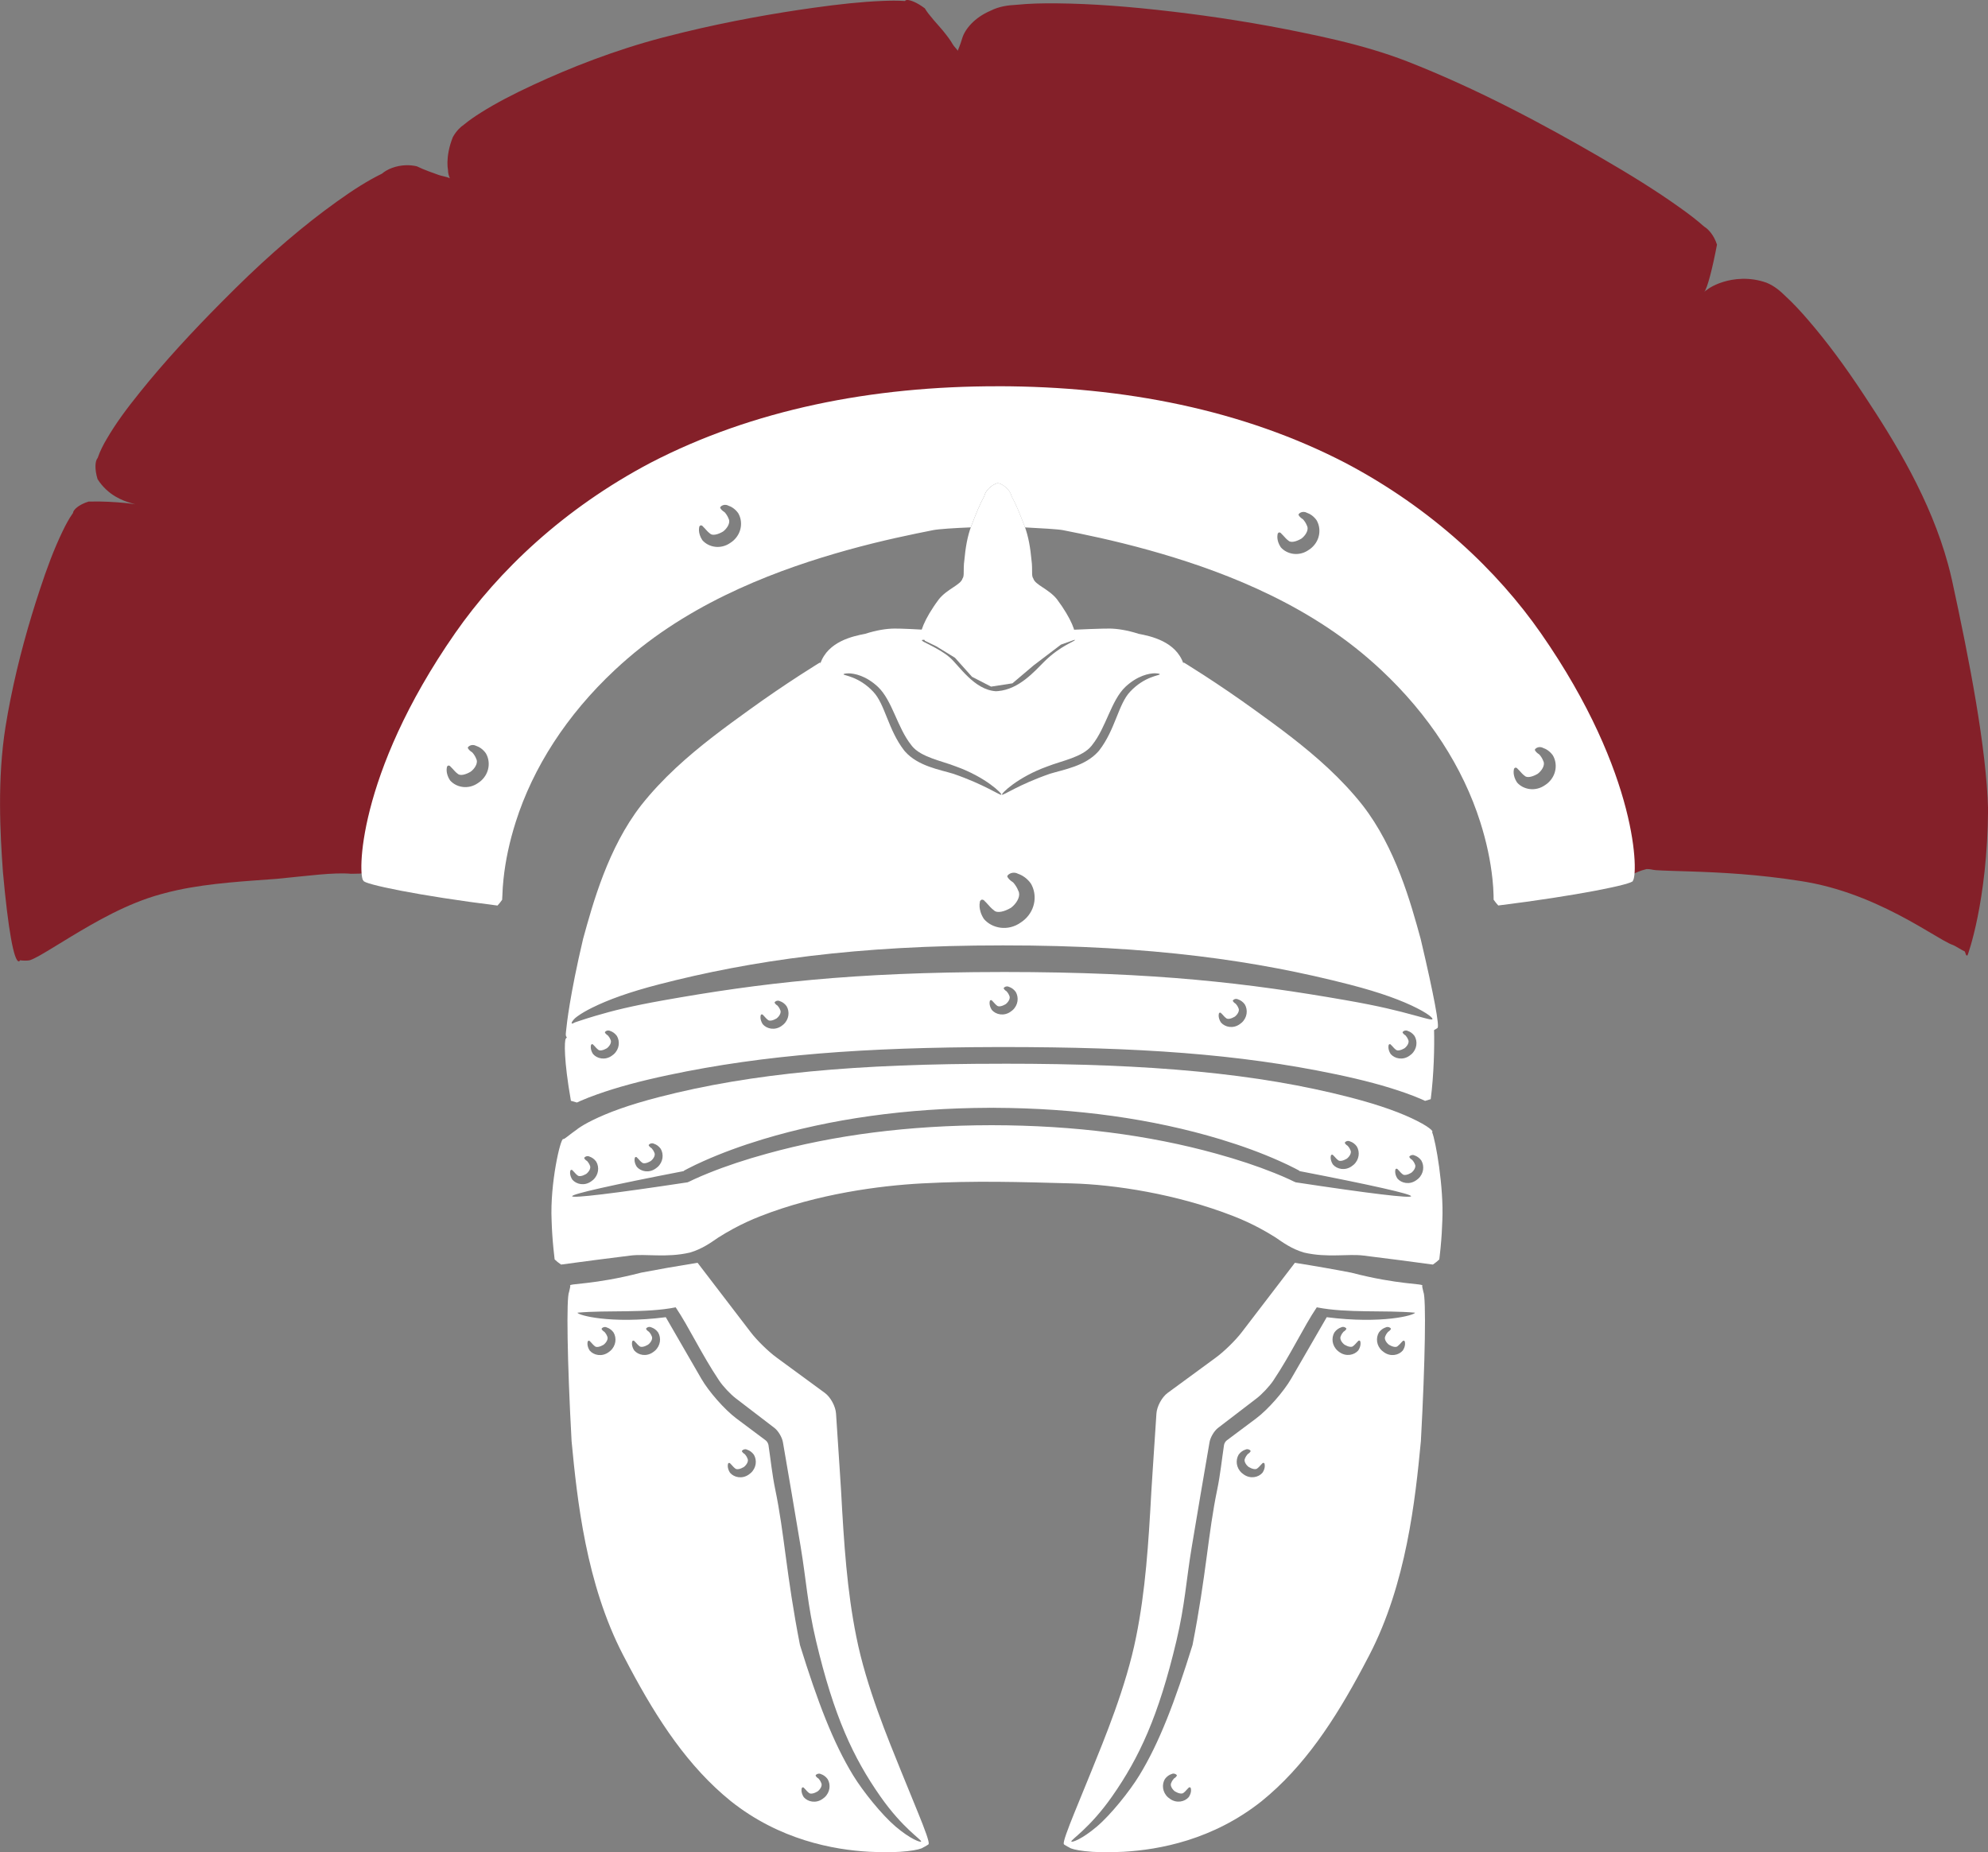
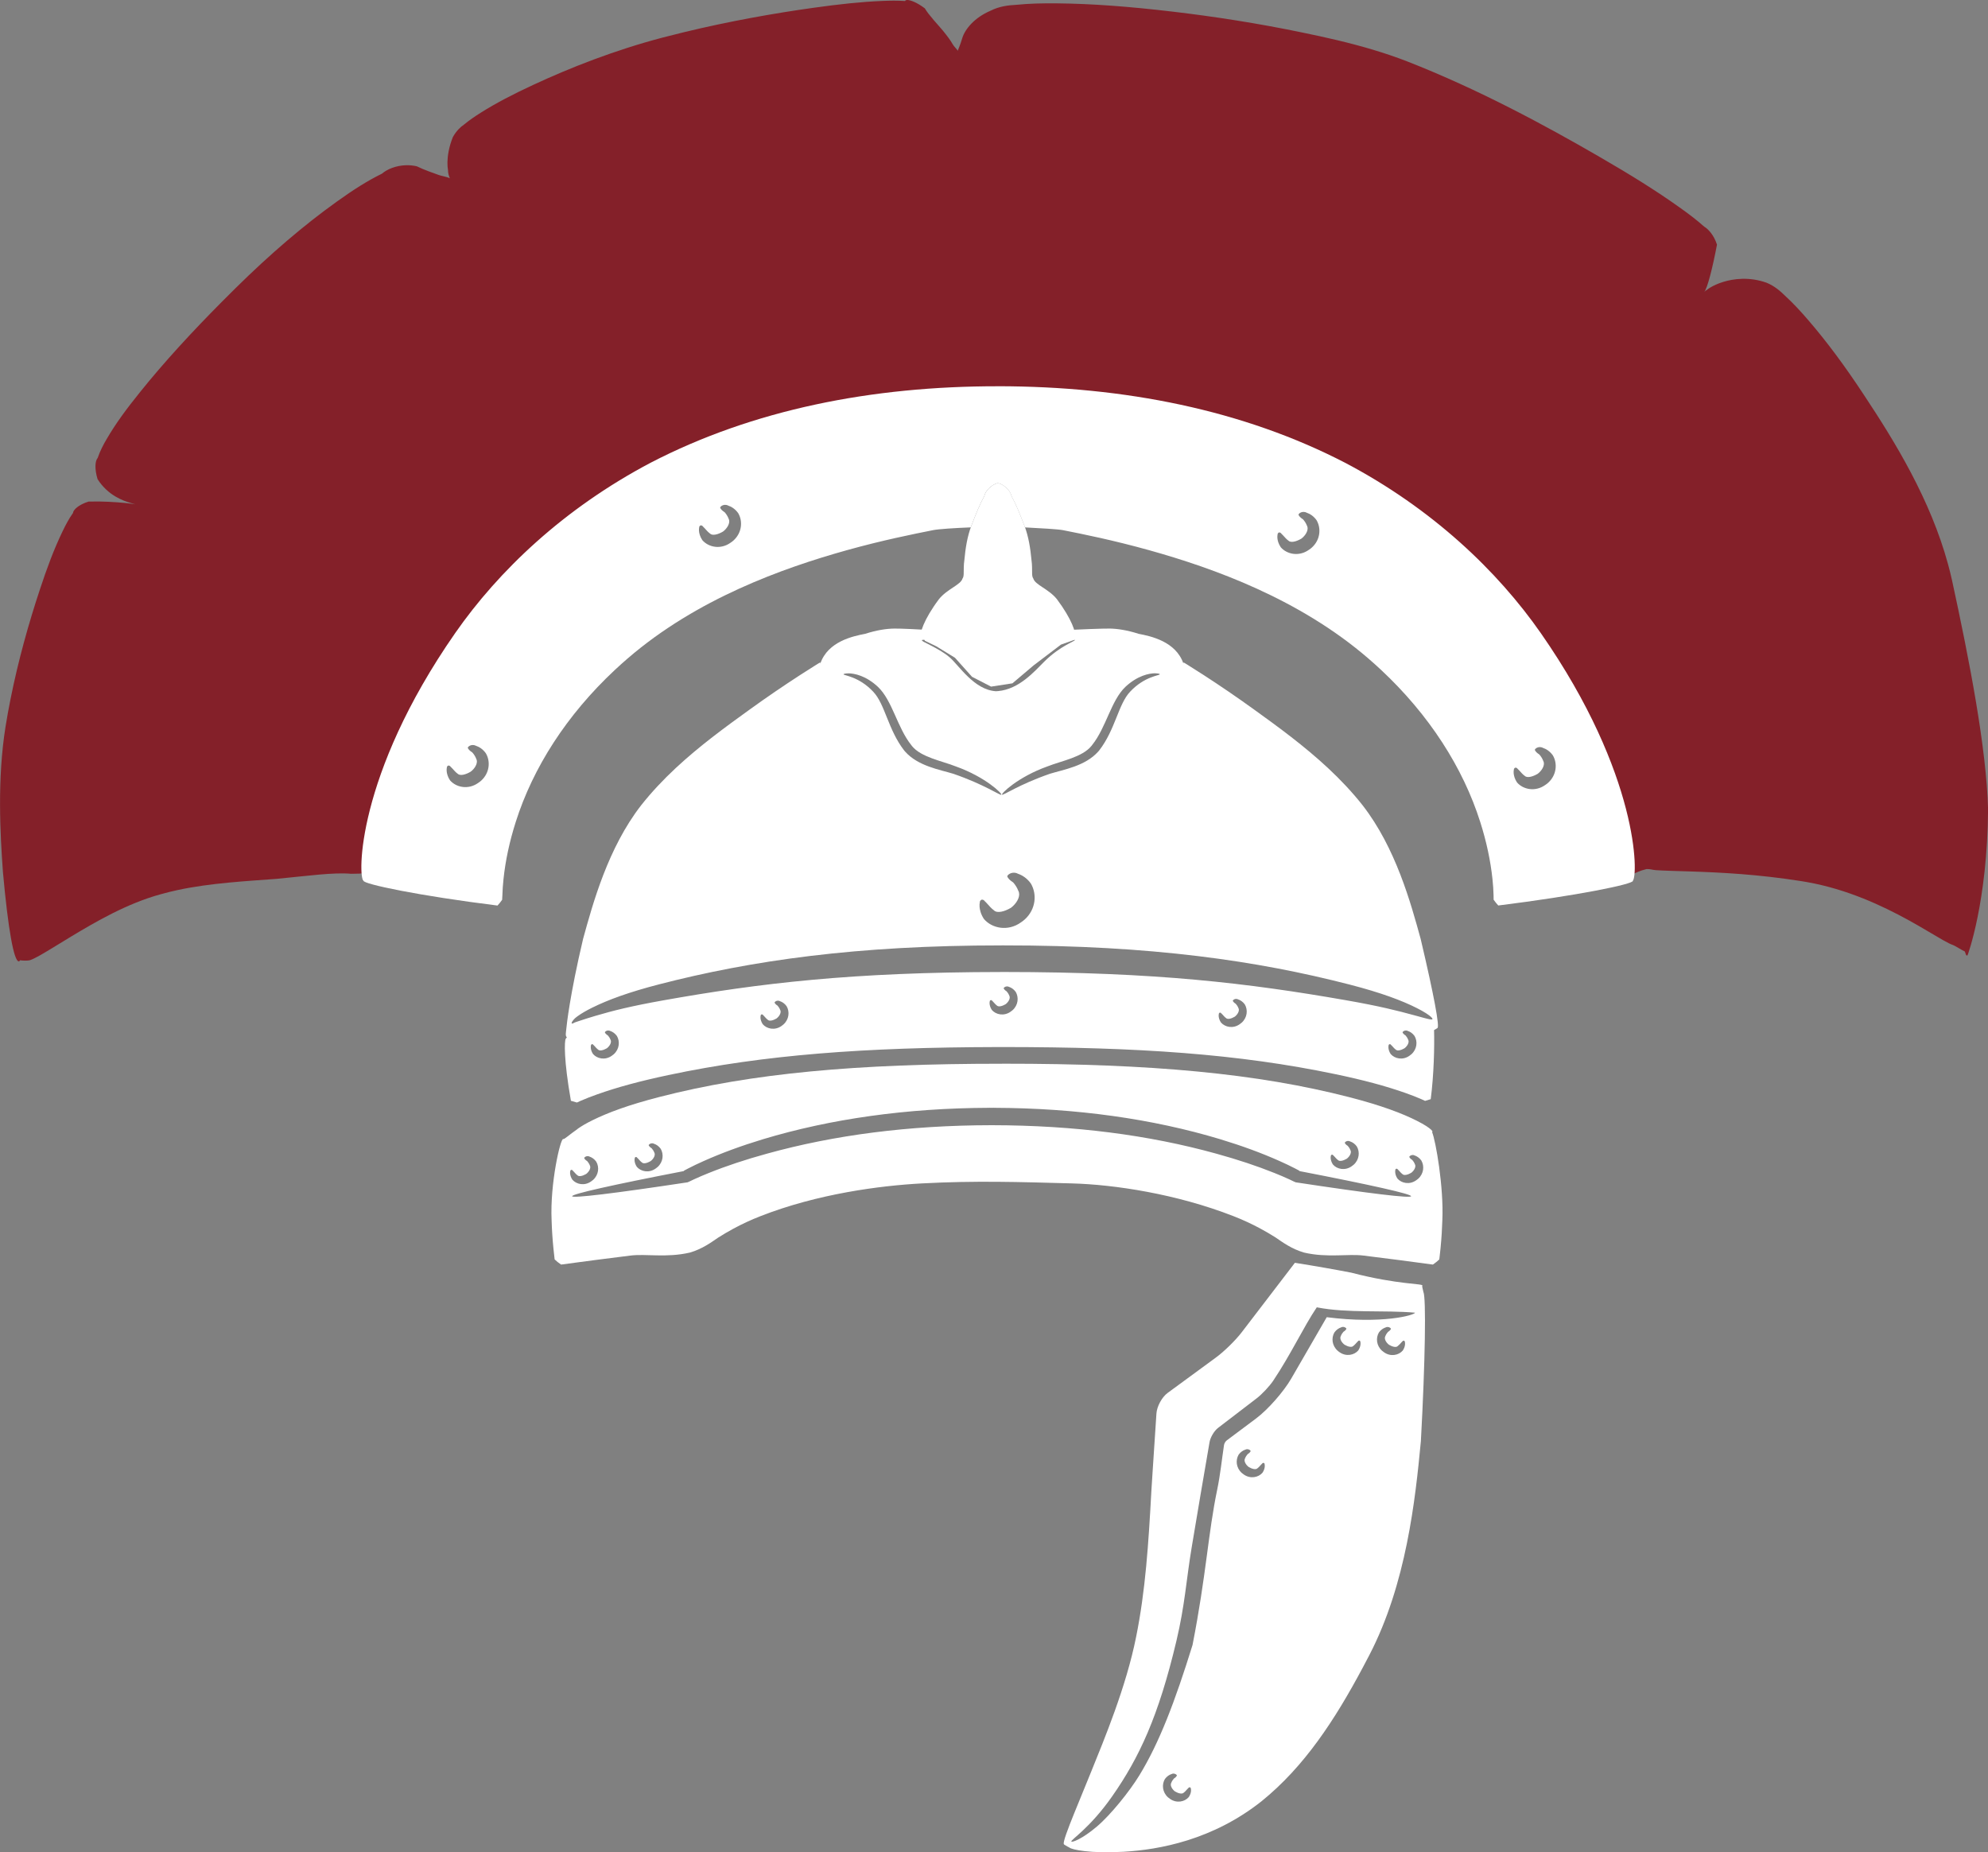
<svg xmlns="http://www.w3.org/2000/svg" xmlns:ns1="http://sodipodi.sourceforge.net/DTD/sodipodi-0.dtd" xmlns:ns2="http://www.inkscape.org/namespaces/inkscape" width="70.862mm" height="66.022mm" viewBox="0 0 70.862 66.022" version="1.1" id="svg1">
  <rect x="0" y="0" width="70.862" height="66.022" fill="#808080" stroke="none" />
  <ns1:namedview id="namedview1" pagecolor="#ffffff" bordercolor="#000000" borderopacity="0.25" ns2:showpageshadow="2" ns2:pageopacity="0.0" ns2:pagecheckerboard="0" ns2:deskcolor="#d1d1d1" ns2:document-units="mm" />
  <defs id="defs1">
    <clipPath clipPathUnits="userSpaceOnUse" id="clipPath27-3-2-4">
      <g id="g28-3-6-9" transform="matrix(0.75,0,0,-0.75,6.4960632e-7,841.89)">
        <path d="M 0,2.8063e-5 H 793.701 V 1122.52 H 0 Z" id="path27-8-0-3" style="stroke-width:1.333" />
      </g>
    </clipPath>
    <clipPath clipPathUnits="userSpaceOnUse" id="clipPath25-7-6-9">
      <g id="g26-5-1-0" transform="matrix(0.75,0,0,-0.75,6.4960632e-7,841.89)">
        <path d="M 0,2.8063e-5 H 793.701 V 1122.52 H 0 Z" id="path25-0-6-5" style="stroke-width:1.333" />
      </g>
    </clipPath>
    <clipPath clipPathUnits="userSpaceOnUse" id="clipPath23-5-6-8">
      <g id="g24-9-7-3" transform="matrix(0.75,0,0,-0.75,6.4960632e-7,841.89)">
        <path d="M 0,2.8063e-5 H 793.701 V 1122.52 H 0 Z" id="path23-9-4-5" style="stroke-width:1.333" />
      </g>
    </clipPath>
    <clipPath clipPathUnits="userSpaceOnUse" id="clipPath21-5-0-6">
      <g id="g22-0-2-7" transform="matrix(0.75,0,0,-0.75,6.4960632e-7,841.89)">
        <path d="M 0,2.8063e-5 H 793.701 V 1122.52 H 0 Z" id="path21-5-7-6" style="stroke-width:1.333" />
      </g>
    </clipPath>
    <clipPath clipPathUnits="userSpaceOnUse" id="clipPath1-7-6-3">
      <g id="g20-2-9-5" transform="matrix(0.75,0,0,-0.75,6.4960632e-7,841.89)">
        <path d="M 0,2.8063e-5 H 793.701 V 1122.52 H 0 Z" id="path20-8-2-9" style="stroke-width:1.333" />
      </g>
    </clipPath>
    <clipPath clipPathUnits="userSpaceOnUse" id="clipPath29-1-9-0">
      <g id="g30-1-1-1" transform="matrix(0.75,0,0,-0.75,6.4960632e-7,841.89)">
-         <path d="M 0,2.8063e-5 H 793.701 V 1122.52 H 0 Z" id="path29-4-9-9" style="stroke-width:1.333" />
-       </g>
+         </g>
    </clipPath>
    <clipPath clipPathUnits="userSpaceOnUse" id="clipPath31-9-0-6">
      <g id="g32-4-3-6" transform="matrix(0.75,0,0,-0.75,6.4960632e-7,841.89)">
-         <path d="M 0,2.8063e-5 H 793.701 V 1122.52 H 0 Z" id="path31-8-2-7" style="stroke-width:1.333" />
+         <path d="M 0,2.8063e-5 H 793.701 V 1122.52 Z" id="path31-8-2-7" style="stroke-width:1.333" />
      </g>
    </clipPath>
  </defs>
  <g ns2:label="Layer 1" ns2:groupmode="layer" id="layer1" transform="translate(-60.59,-106.362)">
    <g id="g410" ns2:label="new-helm-bianco" transform="translate(-41.454,-43.326)">
      <g id="g394" ns2:label="chioma">
        <path id="path394" style="fill:#842029;fill-opacity:1;stroke:none;stroke-width:1.188;stroke-linecap:round;stroke-linejoin:round;stroke-dashoffset:2.44;stroke-opacity:1" ns2:label="r1" d="m 134.372,149.689 v 5.2e-4 c -0.037,0.002 -0.06,0.014 -0.065,0.035 -0.274,-0.02 -0.539,-0.015 -0.819,-0.003 -0.751,0.031 -1.53,0.116 -2.433,0.242 -1.437,0.2 -3.02,0.483 -4.622,0.87 -0.257,0.062 -0.513,0.126 -0.768,0.193 -1.719,0.452 -3.3,1.076 -4.619,1.689 -0.718,0.333 -1.319,0.646 -1.858,0.985 -0.222,0.14 -0.424,0.278 -0.613,0.435 -0.111,0.072 -0.264,0.216 -0.389,0.439 -0.143,0.355 -0.188,0.67 -0.193,0.891 -0.002,0.118 0.006,0.216 0.021,0.293 -0.004,0.094 0.031,0.201 0.064,0.285 -0.106,-0.057 -0.298,-0.081 -0.395,-0.118 -0.161,-0.061 -0.516,-0.177 -0.783,-0.31 -0.129,-0.029 -0.256,-0.041 -0.378,-0.038 h -5.1e-4 c -0.366,0.009 -0.684,0.146 -0.865,0.302 -0.521,0.255 -1.024,0.578 -1.59,0.983 -1.176,0.84 -2.389,1.875 -3.626,3.097 -0.156,0.154 -0.312,0.31 -0.468,0.466 -1.087,1.094 -2.072,2.162 -2.94,3.243 -0.465,0.577 -0.857,1.103 -1.187,1.671 -0.12,0.203 -0.234,0.422 -0.32,0.672 -0.092,0.104 -0.116,0.388 -0.003,0.758 0.375,0.583 0.91,0.769 1.188,0.849 0.057,0.02 0.106,0.031 0.159,0.046 -0.108,-0.018 -0.232,-0.035 -0.381,-0.049 -0.3,-0.029 -0.785,-0.064 -1.287,-0.049 -0.356,0.11 -0.55,0.297 -0.556,0.407 -0.152,0.215 -0.268,0.438 -0.378,0.668 -0.302,0.628 -0.549,1.292 -0.803,2.063 -0.397,1.199 -0.77,2.522 -1.046,3.906 -0.066,0.327 -0.125,0.655 -0.178,0.984 -0.299,1.877 -0.19,3.818 -0.092,5.176 0.183,2.031 0.39,3.192 0.568,3.186 0.016,-5.3e-4 0.031,-0.021 0.046,-0.04 0.062,0.016 0.282,0.02 0.346,-0.001 0.086,-0.028 0.207,-0.088 0.364,-0.176 0.275,-0.155 0.656,-0.397 1.133,-0.684 0.818,-0.49 1.959,-1.165 3.182,-1.496 0.192,-0.054 0.386,-0.101 0.582,-0.144 1.181,-0.255 2.516,-0.323 3.532,-0.4 1.13,-0.109 2.032,-0.237 2.659,-0.181 0.277,-7e-4 0.363,-0.008 0.404,-0.02 0.013,0.06 0.026,0.128 0.043,0.135 0.195,0.086 -0.104,-3.682 3.942,-8.459 1.633,-1.929 3.779,-4.241 6.648,-5.649 3.43,-1.683 7.711,-2.655 12.03,-2.65 4.319,0.005 8.6,0.977 12.03,2.66 2.869,1.408 5.015,3.72 6.648,5.649 4.047,4.778 3.747,8.545 3.942,8.459 0.017,-0.007 0.029,-0.075 0.042,-0.133 0.052,-0.016 0.171,-0.093 0.44,-0.159 0.148,-0.008 0.199,0.028 0.338,0.038 0.28,0.019 0.715,0.029 1.205,0.045 1.134,0.037 2.429,0.102 3.986,0.347 0.065,0.01 0.13,0.021 0.195,0.033 1.429,0.254 2.67,0.834 3.637,1.366 0.509,0.282 0.912,0.533 1.2,0.696 0.16,0.091 0.285,0.155 0.374,0.184 0.062,0.021 0.313,0.183 0.416,0.228 0.018,0.042 0.037,0.125 0.054,0.137 0.007,0.005 0.014,0.007 0.021,0.007 0.007,-2.6e-4 0.014,-0.003 0.021,-0.009 0.005,-0.004 0.707,-1.894 0.732,-5.203 -0.059,-2.188 -0.663,-5.301 -1.284,-8.159 -0.043,-0.194 -0.091,-0.387 -0.143,-0.578 -0.629,-2.304 -1.884,-4.355 -2.995,-6.029 -0.683,-1.039 -1.332,-1.911 -1.989,-2.673 -0.277,-0.322 -0.541,-0.606 -0.822,-0.864 -0.169,-0.167 -0.373,-0.346 -0.656,-0.465 -0.313,-0.113 -0.611,-0.148 -0.876,-0.142 l -5.2e-4,5.2e-4 c -0.264,0.006 -0.494,0.054 -0.669,0.108 -0.2,0.061 -0.356,0.136 -0.468,0.203 -0.051,0.031 -0.093,0.061 -0.127,0.088 -0.056,0.029 -0.062,0.048 -0.091,0.075 0.116,-0.134 0.298,-0.85 0.458,-1.693 -0.114,-0.356 -0.33,-0.569 -0.455,-0.64 -0.265,-0.237 -0.549,-0.452 -0.887,-0.692 -0.808,-0.576 -1.725,-1.15 -2.877,-1.815 -1.892,-1.095 -4.275,-2.387 -6.824,-3.384 -0.405,-0.157 -0.815,-0.295 -1.226,-0.418 -0.844,-0.253 -1.692,-0.443 -2.515,-0.612 -1.601,-0.333 -3.157,-0.571 -4.601,-0.742 -1.574,-0.186 -2.907,-0.285 -4.127,-0.297 -0.54,-0.006 -1.009,0.006 -1.465,0.052 -0.282,0.015 -0.601,0.05 -0.923,0.213 -0.56,0.24 -0.905,0.648 -1.004,0.98 -0.068,0.231 -0.131,0.366 -0.16,0.446 -0.019,-0.053 -0.131,-0.145 -0.184,-0.242 -0.066,-0.12 -0.181,-0.276 -0.342,-0.474 -0.142,-0.174 -0.513,-0.562 -0.646,-0.797 -0.284,-0.215 -0.525,-0.303 -0.637,-0.298 z" ns1:nodetypes="cccccsccccccccccsscccscccccccccccsccsccsccsccccsscssscccccccsscsccccccccccccccccccccscccccscccccc" />
      </g>
      <g id="g395" ns2:label="base-chioma" style="display:inline">
        <path id="path395" style="fill:#ffffff;fill-opacity:1;stroke:none;stroke-width:1.188;stroke-linecap:round;stroke-linejoin:round;stroke-dashoffset:2.44;stroke-opacity:1" ns2:label="base-chioma" d="m 137.57,162.904 5.2e-4,5.2e-4 c -4.511,-0.005 -8.742,0.838 -12.385,2.726 -3.091,1.63 -5.418,3.848 -6.966,6.071 -3.548,5.096 -3.464,8.733 -3.27,8.826 l -5.2e-4,5.2e-4 c -2e-5,1.7e-4 10e-4,3.4e-4 10e-4,5.1e-4 -0.015,0.12 1.976,0.537 4.777,0.886 0.061,-0.065 0.117,-0.134 0.166,-0.206 -3.1e-4,-0.05 0.007,-0.103 0.008,-0.155 0.005,-0.188 0.019,-0.381 0.04,-0.581 0.068,-0.647 0.21,-1.326 0.435,-2.033 0.615,-1.942 1.817,-3.817 3.532,-5.421 0.15,-0.14 0.303,-0.278 0.458,-0.411 2.46,-2.123 5.516,-3.218 7.815,-3.86 1.279,-0.356 2.353,-0.571 3.071,-0.714 0.205,-0.041 0.774,-0.076 1.345,-0.099 0.008,-0.021 0.015,-0.043 0.023,-0.064 0.172,-0.44 0.294,-0.752 0.459,-1.051 0.067,-0.286 0.395,-0.462 0.481,-0.459 0.002,3e-5 0.003,8.3e-4 0.004,0.001 0.078,-0.01 0.416,0.167 0.484,0.458 0.165,0.299 0.287,0.61 0.459,1.051 0.008,0.021 0.015,0.043 0.023,0.065 0.534,0.027 1.178,0.064 1.352,0.098 0.718,0.142 1.792,0.358 3.071,0.714 2.299,0.642 5.355,1.737 7.815,3.86 0.155,0.134 0.308,0.271 0.458,0.411 1.714,1.604 2.917,3.479 3.532,5.421 0.225,0.708 0.367,1.386 0.435,2.033 0.021,0.2 0.035,0.393 0.039,0.581 0.002,0.052 0.002,0.103 0.002,0.153 0.049,0.071 0.105,0.14 0.166,0.206 2.805,-0.349 4.822,-0.761 4.801,-0.881 -1.6e-4,-9.2e-4 -0.006,-7.6e-4 -0.007,-0.002 0.192,-0.144 0.248,-3.761 -3.274,-8.82 -1.548,-2.223 -3.875,-4.442 -6.966,-6.071 -3.643,-1.888 -7.873,-2.731 -12.385,-2.735 z m 0.004,3.866 c -0.05,-0.008 -0.104,0.048 -0.145,0.188 -0.034,0.141 -0.151,0.634 -0.239,0.964 0.278,-0.006 0.622,-0.019 0.742,-0.015 -0.087,-0.331 -0.202,-0.81 -0.236,-0.949 -0.026,-0.11 -0.072,-0.181 -0.122,-0.188 z m -9.734,0.361 c 0.037,-2.7e-4 0.076,0.008 0.117,0.03 0.112,0.036 0.246,0.121 0.349,0.265 0.173,0.293 0.132,0.702 -0.163,0.972 -0.034,0.031 -0.071,0.06 -0.111,0.085 -0.352,0.251 -0.786,0.161 -1.004,-0.094 -0.084,-0.126 -0.113,-0.248 -0.119,-0.331 -0.003,-0.049 3.7e-4,-0.09 0.007,-0.121 -0.004,-0.044 0.041,-0.071 0.051,-0.073 0.02,-0.004 0.062,0.004 0.079,0.035 0.022,0.019 0.046,0.045 0.074,0.076 0.045,0.05 0.111,0.128 0.179,0.177 0.086,0.091 0.291,0.036 0.466,-0.068 0.018,-0.013 0.034,-0.027 0.051,-0.042 0.143,-0.133 0.211,-0.306 0.149,-0.418 -0.037,-0.096 -0.089,-0.171 -0.141,-0.229 -0.103,-0.065 -0.135,-0.113 -0.157,-0.154 -0.017,-0.031 0.065,-0.109 0.175,-0.11 z m 20.616,0.252 c 0.037,-2.7e-4 0.076,0.008 0.117,0.03 0.112,0.036 0.247,0.121 0.349,0.265 0.173,0.293 0.132,0.702 -0.163,0.972 -0.034,0.031 -0.071,0.06 -0.111,0.085 -0.352,0.251 -0.785,0.161 -1.003,-0.094 -0.084,-0.126 -0.113,-0.248 -0.119,-0.331 -0.003,-0.049 -1.4e-4,-0.09 0.007,-0.121 -0.004,-0.044 0.041,-0.071 0.051,-0.073 0.02,-0.004 0.061,0.005 0.078,0.036 0.022,0.019 0.046,0.045 0.074,0.075 0.045,0.05 0.111,0.128 0.179,0.177 0.086,0.091 0.291,0.036 0.466,-0.068 0.018,-0.013 0.035,-0.027 0.051,-0.042 0.143,-0.133 0.211,-0.306 0.149,-0.418 -0.037,-0.096 -0.089,-0.171 -0.142,-0.229 -0.103,-0.065 -0.134,-0.113 -0.157,-0.154 -0.017,-0.031 0.064,-0.109 0.174,-0.11 z m -29.61,8.309 c 0.037,-2.7e-4 0.076,0.008 0.117,0.029 0.112,0.036 0.247,0.121 0.349,0.266 0.173,0.293 0.132,0.702 -0.163,0.972 -0.034,0.031 -0.071,0.06 -0.111,0.085 -0.352,0.251 -0.786,0.161 -1.004,-0.094 -0.084,-0.126 -0.113,-0.248 -0.119,-0.331 -0.003,-0.049 -1.5e-4,-0.09 0.007,-0.121 -0.004,-0.044 0.041,-0.072 0.051,-0.073 0.02,-0.004 0.061,0.005 0.078,0.036 0.022,0.019 0.046,0.045 0.074,0.075 0.045,0.05 0.111,0.129 0.179,0.177 0.086,0.091 0.291,0.035 0.466,-0.069 0.018,-0.013 0.035,-0.027 0.051,-0.042 0.143,-0.133 0.211,-0.305 0.149,-0.417 -0.037,-0.096 -0.089,-0.171 -0.142,-0.229 -0.103,-0.065 -0.134,-0.113 -0.157,-0.154 -0.017,-0.031 0.064,-0.109 0.174,-0.11 z m 38.033,0.074 c 0.037,-2.7e-4 0.076,0.008 0.117,0.03 0.112,0.036 0.246,0.121 0.349,0.265 0.173,0.293 0.132,0.702 -0.163,0.973 -0.034,0.031 -0.071,0.06 -0.111,0.085 -0.352,0.251 -0.786,0.161 -1.004,-0.094 -0.084,-0.126 -0.113,-0.248 -0.119,-0.331 -0.003,-0.049 -1.5e-4,-0.09 0.007,-0.121 -0.004,-0.044 0.041,-0.071 0.051,-0.073 0.02,-0.004 0.062,0.005 0.079,0.036 0.022,0.019 0.046,0.045 0.074,0.075 0.045,0.05 0.111,0.129 0.179,0.177 0.086,0.091 0.291,0.035 0.466,-0.069 0.018,-0.013 0.034,-0.027 0.051,-0.042 0.143,-0.133 0.211,-0.305 0.149,-0.417 -0.037,-0.096 -0.089,-0.172 -0.141,-0.23 -0.103,-0.065 -0.134,-0.113 -0.157,-0.154 -0.017,-0.031 0.064,-0.109 0.174,-0.11 z" transform="translate(0.05,0.552)" />
      </g>
      <g id="g396" ns2:label="fronte" style="display:inline">
        <path id="path396" style="fill:#ffffff;fill-opacity:1;stroke:none;stroke-width:1.188;stroke-linecap:round;stroke-linejoin:round;stroke-dashoffset:2.44;stroke-opacity:1" ns2:label="visiera" d="m 137.746,187.605 c -5.179,-9.9e-4 -8.914,0.339 -12.198,1.185 -1.095,0.282 -1.832,0.556 -2.392,0.833 -0.221,0.109 -0.383,0.205 -0.506,0.292 -0.02,0.014 -0.034,0.026 -0.051,0.04 -0.241,0.164 -0.441,0.353 -0.478,0.335 -0.097,-0.046 -0.476,1.582 -0.415,2.896 0.009,0.306 0.029,0.635 0.064,0.992 0.01,0.102 0.021,0.207 0.034,0.313 0.004,0.03 0.008,0.06 0.011,0.09 0.064,0.062 0.14,0.123 0.228,0.183 0.747,-0.103 1.544,-0.205 2.458,-0.319 0.563,-0.075 1.29,0.087 2.136,-0.109 0.449,-0.132 0.763,-0.368 1.011,-0.536 0.175,-0.111 0.353,-0.215 0.535,-0.314 0.315,-0.17 0.638,-0.32 0.968,-0.448 2.033,-0.796 4.253,-1.087 5.75,-1.167 1.913,-0.102 3.49,-0.051 5.36,0 1.498,0.041 3.717,0.372 5.75,1.167 0.33,0.128 0.654,0.278 0.968,0.448 0.182,0.098 0.361,0.203 0.536,0.314 0.248,0.169 0.561,0.404 1.01,0.536 0.846,0.196 1.573,0.034 2.136,0.109 0.915,0.114 1.711,0.216 2.458,0.319 0.088,-0.06 0.164,-0.121 0.228,-0.183 0.004,-0.03 0.007,-0.06 0.011,-0.09 0.013,-0.107 0.024,-0.211 0.034,-0.313 0.035,-0.357 0.055,-0.686 0.064,-0.992 0.054,-1.174 -0.235,-2.837 -0.367,-3.148 0.005,-0.002 0.012,-0.003 0.014,-0.006 0.007,-0.013 -0.008,-0.039 -0.045,-0.074 -0.076,-0.073 -0.238,-0.182 -0.503,-0.316 -0.523,-0.265 -1.266,-0.549 -2.416,-0.845 -3.272,-0.843 -7.037,-1.195 -12.317,-1.193 z m -0.437,1.57 h 0.007 5.1e-4 c 0.025,-2e-5 0.049,4.9e-4 0.074,5.2e-4 0.025,-3e-5 0.049,-5.4e-4 0.074,-5.2e-4 h 5.2e-4 0.007 c 3.6e-4,3.5e-4 6.4e-4,6.4e-4 0.001,0.001 2.958,0.011 5.655,0.394 8.068,1.12 0.775,0.235 1.476,0.492 2.121,0.781 0.189,0.084 0.37,0.17 0.546,0.261 0.048,0.025 0.095,0.049 0.142,0.075 0.006,0.003 0.013,0.011 0.02,0.02 h 5.1e-4 c 2.556,0.494 3.986,0.817 3.972,0.895 -0.013,0.079 -1.473,-0.095 -4.114,-0.496 -0.026,-0.009 -0.053,-0.021 -0.08,-0.035 -0.044,-0.022 -0.089,-0.043 -0.135,-0.065 -0.171,-0.079 -0.347,-0.155 -0.533,-0.229 -0.637,-0.256 -1.323,-0.483 -2.088,-0.694 -2.4,-0.664 -5.047,-1.008 -7.986,-1.013 -0.008,-2e-5 -0.016,1e-5 -0.024,0 h -0.007 c -2.94,0.005 -5.586,0.349 -7.987,1.013 -0.765,0.21 -1.451,0.437 -2.088,0.694 -0.186,0.075 -0.363,0.15 -0.533,0.229 -0.046,0.021 -0.091,0.043 -0.135,0.065 -0.027,0.014 -0.054,0.026 -0.08,0.035 -2.641,0.4 -4.101,0.574 -4.114,0.496 -0.014,-0.078 1.417,-0.401 3.972,-0.895 h 0.001 c 0.007,-0.009 0.014,-0.017 0.02,-0.02 0.047,-0.026 0.095,-0.051 0.142,-0.075 0.176,-0.091 0.357,-0.177 0.546,-0.261 0.646,-0.289 1.346,-0.546 2.121,-0.781 2.413,-0.726 5.111,-1.109 8.068,-1.12 3.7e-4,-3.5e-4 6.3e-4,-6.4e-4 0.001,-0.001 z m 12.788,1.182 c 0.024,-1.8e-4 0.051,0.006 0.078,0.02 0.074,0.024 0.164,0.08 0.233,0.177 0.115,0.196 0.088,0.468 -0.109,0.648 -0.023,0.021 -0.048,0.04 -0.074,0.057 -0.234,0.167 -0.523,0.108 -0.669,-0.062 -0.056,-0.084 -0.075,-0.165 -0.08,-0.221 -0.002,-0.033 -1.4e-4,-0.06 0.005,-0.081 -0.002,-0.029 0.027,-0.047 0.034,-0.049 0.013,-0.003 0.041,0.003 0.052,0.024 0.015,0.013 0.031,0.03 0.05,0.05 0.03,0.033 0.073,0.086 0.119,0.118 0.057,0.061 0.194,0.023 0.311,-0.046 0.012,-0.009 0.023,-0.018 0.034,-0.028 0.095,-0.089 0.141,-0.203 0.099,-0.278 -0.025,-0.064 -0.06,-0.114 -0.095,-0.153 -0.069,-0.043 -0.089,-0.075 -0.104,-0.103 -0.011,-0.021 0.043,-0.073 0.116,-0.073 z m -24.813,0.083 c 0.024,-1.8e-4 0.051,0.006 0.078,0.02 0.074,0.024 0.164,0.08 0.233,0.177 0.115,0.196 0.088,0.468 -0.109,0.648 -0.023,0.021 -0.048,0.04 -0.074,0.057 -0.234,0.167 -0.523,0.108 -0.669,-0.062 -0.056,-0.084 -0.075,-0.165 -0.08,-0.221 -0.002,-0.033 -1.5e-4,-0.06 0.005,-0.081 -0.002,-0.029 0.027,-0.048 0.034,-0.049 0.013,-0.003 0.041,0.003 0.052,0.024 0.015,0.013 0.031,0.03 0.05,0.051 0.03,0.033 0.073,0.085 0.119,0.118 0.057,0.061 0.194,0.024 0.311,-0.045 0.012,-0.009 0.023,-0.018 0.034,-0.028 0.095,-0.089 0.141,-0.203 0.099,-0.278 -0.025,-0.064 -0.06,-0.114 -0.095,-0.153 -0.069,-0.043 -0.089,-0.075 -0.104,-0.103 -0.011,-0.021 0.043,-0.073 0.116,-0.073 z m 27.112,0.417 c 0.024,-1.8e-4 0.051,0.005 0.078,0.02 0.074,0.024 0.164,0.081 0.233,0.177 0.115,0.196 0.088,0.468 -0.109,0.648 -0.023,0.021 -0.048,0.04 -0.074,0.057 -0.234,0.167 -0.524,0.108 -0.669,-0.062 -0.056,-0.084 -0.075,-0.165 -0.079,-0.221 -0.002,-0.033 -6.6e-4,-0.06 0.004,-0.081 -0.002,-0.029 0.027,-0.048 0.034,-0.049 0.013,-0.002 0.041,0.003 0.052,0.024 0.015,0.013 0.03,0.03 0.049,0.051 0.03,0.033 0.074,0.085 0.119,0.118 0.057,0.061 0.194,0.024 0.311,-0.045 0.012,-0.009 0.023,-0.018 0.034,-0.028 0.095,-0.089 0.141,-0.203 0.099,-0.278 -0.025,-0.064 -0.059,-0.114 -0.094,-0.153 -0.069,-0.043 -0.089,-0.075 -0.104,-0.103 -0.011,-0.021 0.043,-0.073 0.116,-0.073 z m -29.41,0.041 c 0.024,-1.8e-4 0.051,0.005 0.078,0.02 0.074,0.024 0.164,0.081 0.233,0.177 0.115,0.196 0.088,0.468 -0.109,0.648 -0.023,0.021 -0.048,0.04 -0.074,0.057 -0.234,0.167 -0.523,0.107 -0.669,-0.063 -0.056,-0.084 -0.075,-0.165 -0.08,-0.22 -0.002,-0.033 -1.5e-4,-0.06 0.005,-0.081 -0.002,-0.029 0.027,-0.048 0.034,-0.049 0.013,-0.003 0.041,0.003 0.052,0.024 0.015,0.013 0.031,0.03 0.05,0.051 0.03,0.033 0.073,0.085 0.119,0.118 0.057,0.061 0.194,0.024 0.311,-0.045 0.012,-0.009 0.023,-0.018 0.034,-0.028 0.095,-0.089 0.141,-0.203 0.099,-0.278 -0.025,-0.064 -0.06,-0.114 -0.095,-0.153 -0.069,-0.043 -0.089,-0.075 -0.104,-0.103 -0.011,-0.021 0.043,-0.073 0.116,-0.073 z" />
      </g>
      <g id="g399" ns2:label="elmo" style="display:inline">
        <path id="path397" style="fill:#ffffff;fill-opacity:1;stroke:none;stroke-width:1.188;stroke-linecap:round;stroke-linejoin:round;stroke-dashoffset:2.44;stroke-opacity:1" ns2:label="lato-elmo-sx" d="m 141.592,172.093 5.1e-4,5.2e-4 c -0.447,-0.006 -2.956,0.11 -4.272,0.198 -1.013,-0.088 -2.954,-0.204 -3.4,-0.198 -0.278,0.003 -0.624,0.054 -1.041,0.188 -0.43,0.082 -1.323,0.27 -1.594,1.056 -4.7e-4,10e-4 -5.2e-4,0.002 -5.2e-4,0.002 -0.005,-0.021 -0.007,-0.036 -0.002,-0.044 -0.052,0.032 -0.104,0.064 -0.157,0.097 -0.184,0.115 -0.371,0.233 -0.563,0.358 -0.574,0.372 -1.181,0.784 -1.805,1.235 -0.858,0.617 -1.788,1.298 -2.625,2.078 -0.445,0.415 -0.862,0.856 -1.238,1.332 -1.177,1.517 -1.715,3.482 -2.067,4.76 -0.473,2.004 -0.587,3.084 -0.595,3.18 -0.01,0.124 -0.052,0.287 0.018,0.325 -0.013,0.015 -0.027,0.031 -0.042,0.055 -0.047,0.072 -0.075,0.737 0.185,2.21 0.067,0.02 0.138,0.041 0.214,0.062 0.044,-0.021 0.089,-0.042 0.137,-0.062 0.18,-0.079 0.37,-0.152 0.581,-0.227 0.735,-0.261 1.532,-0.475 2.539,-0.689 3.43,-0.728 7.001,-0.987 11.693,-0.999 l 0.229,-5.1e-4 c 4.839,0.001 8.402,0.244 11.857,0.967 1.004,0.21 1.781,0.418 2.496,0.67 0.208,0.073 0.392,0.144 0.567,0.221 0.047,0.021 0.091,0.041 0.134,0.061 0.071,-0.021 0.139,-0.042 0.201,-0.061 0.112,-0.858 0.136,-1.878 0.119,-2.463 0.039,-0.021 0.078,-0.043 0.117,-0.07 0.093,-0.025 -0.122,-1.176 -0.595,-3.18 -0.351,-1.278 -0.889,-3.243 -2.067,-4.76 -0.376,-0.477 -0.793,-0.917 -1.238,-1.332 -0.837,-0.78 -1.767,-1.461 -2.625,-2.078 -0.624,-0.451 -1.231,-0.863 -1.805,-1.235 -0.192,-0.124 -0.379,-0.243 -0.563,-0.358 -0.053,-0.033 -0.105,-0.065 -0.157,-0.097 0.005,0.008 0.004,0.023 -0.002,0.044 l -5.2e-4,-0.002 c -0.271,-0.786 -1.164,-0.974 -1.594,-1.056 -0.417,-0.134 -0.763,-0.184 -1.041,-0.188 z m -1.298,0.393 c 0.039,-9.2e-4 0.061,0.004 0.064,0.013 0.015,0.047 -0.508,0.2 -1.076,0.758 -0.37,0.369 -0.911,0.997 -1.66,1.065 -0.027,0.002 -0.053,0.004 -0.081,0.005 -0.775,-0.05 -1.309,-0.913 -1.641,-1.203 -0.209,-0.181 -0.464,-0.316 -0.623,-0.4 -0.083,-0.044 -0.164,-0.084 -0.247,-0.128 -0.095,-0.038 -0.129,-0.082 -0.127,-0.088 0.002,-0.007 0.055,-0.028 0.157,0.001 0.07,0.013 0.164,0.035 0.278,0.071 0.181,0.058 0.456,0.165 0.714,0.352 0.49,0.352 0.875,1.133 1.49,1.078 0.021,0.001 0.042,0.001 0.062,0.001 0.568,-0.009 1.087,-0.593 1.506,-0.943 0.537,-0.458 1.015,-0.579 1.184,-0.583 z m -8.02,1.203 c 0.221,-0.001 0.64,0.083 1.069,0.487 0.509,0.487 0.683,1.443 1.18,2.067 0.009,0.012 0.017,0.023 0.026,0.035 0.326,0.404 1.064,0.531 1.572,0.732 1.056,0.378 1.661,0.975 1.615,1.007 -0.046,0.031 -0.598,-0.363 -1.707,-0.746 -0.487,-0.149 -1.257,-0.272 -1.719,-0.789 -0.013,-0.014 -0.025,-0.029 -0.037,-0.043 -0.574,-0.741 -0.681,-1.65 -1.101,-2.092 -0.516,-0.554 -1.064,-0.578 -1.061,-0.623 9.1e-4,-0.014 0.06,-0.033 0.161,-0.033 z m 10.951,0 c 0.1,5.2e-4 0.16,0.019 0.161,0.033 0.003,0.045 -0.544,0.069 -1.06,0.623 -0.42,0.442 -0.526,1.351 -1.101,2.092 -0.012,0.015 -0.025,0.029 -0.037,0.043 -0.461,0.516 -1.232,0.64 -1.719,0.789 -1.109,0.384 -1.661,0.778 -1.707,0.746 -0.046,-0.031 0.559,-0.629 1.615,-1.007 0.508,-0.201 1.246,-0.328 1.572,-0.732 0.009,-0.011 0.018,-0.023 0.027,-0.035 0.498,-0.623 0.671,-1.58 1.18,-2.067 0.43,-0.403 0.848,-0.488 1.069,-0.487 z m -5.045,7.107 c 0.048,-3.5e-4 0.101,0.01 0.153,0.039 0.146,0.048 0.323,0.158 0.457,0.348 0.226,0.385 0.173,0.92 -0.213,1.274 -0.045,0.041 -0.094,0.078 -0.145,0.112 -0.461,0.329 -1.03,0.212 -1.315,-0.123 -0.111,-0.166 -0.148,-0.325 -0.156,-0.434 -0.005,-0.065 -6.4e-4,-0.118 0.009,-0.159 -0.005,-0.058 0.053,-0.094 0.067,-0.096 0.027,-0.005 0.08,0.007 0.102,0.047 0.029,0.025 0.06,0.058 0.097,0.099 0.059,0.065 0.145,0.168 0.235,0.232 0.113,0.119 0.381,0.047 0.61,-0.089 0.023,-0.017 0.046,-0.036 0.067,-0.056 0.187,-0.175 0.277,-0.4 0.195,-0.547 -0.048,-0.126 -0.117,-0.225 -0.185,-0.301 -0.135,-0.086 -0.176,-0.148 -0.206,-0.202 -0.022,-0.04 0.084,-0.143 0.228,-0.144 z m -0.434,2.591 h 0.076 c 5.28,-0.002 9.044,0.55 12.317,1.393 1.15,0.296 1.894,0.58 2.416,0.845 0.264,0.134 0.427,0.243 0.503,0.316 0.037,0.036 0.052,0.061 0.045,0.074 -0.007,0.014 -0.036,0.016 -0.086,0.008 -0.092,-0.015 -0.293,-0.072 -0.56,-0.145 -0.608,-0.166 -1.234,-0.326 -2.439,-0.537 -3.463,-0.605 -6.748,-1.004 -12.196,-1.006 l -0.076,5.2e-4 c -5.33,0.005 -8.62,0.397 -12.073,1.013 -1.13,0.202 -1.783,0.366 -2.402,0.549 -0.247,0.073 -0.381,0.117 -0.536,0.168 -0.009,0.003 -0.121,0.04 -0.13,0.043 -0.112,0.029 -0.149,0.081 -0.177,0.061 -0.028,-0.02 0.025,-0.098 0.107,-0.181 0.032,-0.028 0.069,-0.058 0.115,-0.09 0.123,-0.087 0.285,-0.184 0.506,-0.293 0.56,-0.277 1.297,-0.55 2.392,-0.833 3.284,-0.847 7.019,-1.386 12.198,-1.385 z m 0.193,1.461 c 0.024,-1.8e-4 0.051,0.006 0.078,0.02 0.074,0.024 0.164,0.08 0.233,0.177 0.115,0.196 0.088,0.468 -0.109,0.648 -0.023,0.021 -0.048,0.04 -0.074,0.057 -0.234,0.167 -0.523,0.108 -0.669,-0.062 -0.056,-0.084 -0.075,-0.165 -0.08,-0.221 -0.002,-0.033 -1.5e-4,-0.06 0.005,-0.081 -0.002,-0.029 0.027,-0.047 0.034,-0.049 0.013,-0.003 0.041,0.003 0.052,0.023 0.015,0.013 0.03,0.03 0.049,0.051 0.03,0.033 0.074,0.085 0.119,0.118 0.057,0.061 0.194,0.024 0.31,-0.045 0.012,-0.009 0.023,-0.018 0.034,-0.028 0.095,-0.089 0.141,-0.203 0.099,-0.278 -0.025,-0.064 -0.059,-0.114 -0.094,-0.153 -0.069,-0.043 -0.089,-0.075 -0.104,-0.103 -0.011,-0.021 0.043,-0.073 0.116,-0.073 z m 8.166,0.446 c 0.024,-1.7e-4 0.051,0.005 0.078,0.02 0.074,0.024 0.164,0.08 0.233,0.177 0.115,0.196 0.088,0.468 -0.109,0.648 -0.023,0.021 -0.048,0.04 -0.074,0.057 -0.234,0.167 -0.523,0.108 -0.669,-0.062 -0.056,-0.084 -0.075,-0.165 -0.08,-0.221 -0.002,-0.033 -1.5e-4,-0.06 0.005,-0.081 -0.002,-0.029 0.027,-0.047 0.034,-0.049 0.013,-0.003 0.041,0.003 0.052,0.024 0.015,0.013 0.031,0.03 0.05,0.05 0.03,0.033 0.073,0.086 0.119,0.118 0.057,0.061 0.194,0.023 0.311,-0.046 0.012,-0.009 0.023,-0.018 0.034,-0.028 0.095,-0.089 0.141,-0.204 0.099,-0.279 -0.025,-0.064 -0.06,-0.114 -0.095,-0.153 -0.069,-0.043 -0.089,-0.075 -0.104,-0.102 -0.011,-0.021 0.043,-0.073 0.116,-0.073 z m -16.332,0.063 c 0.024,-1.8e-4 0.051,0.005 0.077,0.02 0.074,0.024 0.165,0.081 0.233,0.177 0.115,0.196 0.088,0.468 -0.109,0.648 -0.023,0.021 -0.047,0.04 -0.073,0.057 -0.234,0.167 -0.524,0.107 -0.669,-0.063 -0.056,-0.084 -0.075,-0.165 -0.08,-0.221 -0.002,-0.033 -1.4e-4,-0.06 0.005,-0.081 -0.002,-0.029 0.027,-0.047 0.034,-0.049 0.013,-0.003 0.041,0.003 0.052,0.024 0.015,0.013 0.03,0.03 0.049,0.051 0.03,0.033 0.074,0.085 0.119,0.118 0.057,0.061 0.194,0.024 0.31,-0.045 0.012,-0.009 0.023,-0.018 0.034,-0.028 0.095,-0.089 0.141,-0.203 0.099,-0.278 -0.025,-0.064 -0.059,-0.114 -0.094,-0.153 -0.069,-0.043 -0.089,-0.075 -0.104,-0.103 -0.011,-0.021 0.043,-0.073 0.116,-0.073 z m -6.05,1.062 c 0.024,-1.8e-4 0.051,0.005 0.078,0.02 0.074,0.024 0.164,0.081 0.233,0.177 0.115,0.196 0.088,0.468 -0.109,0.648 -0.023,0.021 -0.048,0.04 -0.074,0.057 -0.234,0.167 -0.524,0.107 -0.669,-0.063 -0.056,-0.084 -0.075,-0.165 -0.079,-0.221 -0.002,-0.033 -6.6e-4,-0.06 0.004,-0.081 -0.002,-0.029 0.027,-0.047 0.034,-0.049 0.013,-0.003 0.041,0.003 0.052,0.024 0.015,0.013 0.031,0.03 0.05,0.051 0.03,0.033 0.073,0.085 0.119,0.118 0.057,0.061 0.194,0.024 0.311,-0.045 0.012,-0.009 0.023,-0.018 0.034,-0.028 0.095,-0.089 0.141,-0.203 0.099,-0.278 -0.025,-0.064 -0.06,-0.114 -0.095,-0.153 -0.069,-0.043 -0.089,-0.075 -0.104,-0.103 -0.011,-0.021 0.043,-0.073 0.116,-0.073 z m 28.432,0 c 0.024,-1.8e-4 0.051,0.005 0.078,0.02 0.074,0.024 0.164,0.081 0.233,0.177 0.115,0.196 0.088,0.468 -0.109,0.648 -0.023,0.021 -0.048,0.04 -0.074,0.057 -0.234,0.167 -0.524,0.107 -0.669,-0.063 -0.056,-0.084 -0.075,-0.165 -0.079,-0.221 -0.002,-0.033 -6.7e-4,-0.06 0.004,-0.081 -0.002,-0.029 0.027,-0.047 0.034,-0.049 0.013,-0.003 0.041,0.003 0.052,0.024 0.015,0.013 0.031,0.03 0.05,0.051 0.03,0.033 0.073,0.085 0.119,0.118 0.057,0.061 0.194,0.024 0.311,-0.045 0.012,-0.009 0.023,-0.018 0.034,-0.028 0.095,-0.089 0.141,-0.203 0.099,-0.278 -0.025,-0.064 -0.059,-0.114 -0.094,-0.153 -0.069,-0.043 -0.089,-0.075 -0.104,-0.103 -0.011,-0.021 0.043,-0.073 0.116,-0.073 z" />
        <path id="path398" style="display:inline;fill:#ffffff;fill-opacity:1;stroke:none;stroke-width:0.265px;stroke-linecap:butt;stroke-linejoin:miter;stroke-opacity:1" ns2:label="sfondo-perno" d="m 52.813,237.474 c -0.086,-0.003 -0.414,0.173 -0.481,0.459 -0.165,0.299 -0.288,0.61 -0.459,1.051 -0.149,0.395 -0.212,0.805 -0.252,1.235 -0.013,0.088 -0.018,0.17 -0.02,0.245 -0.005,0.195 0.01,0.336 -0.044,0.404 -0.065,0.233 -0.548,0.371 -0.844,0.742 -0.546,0.731 -0.707,1.257 -0.616,1.308 0.016,0.009 0.04,0.003 0.072,-0.017 l 0.042,0.187 0.409,0.198 0.667,0.409 0.608,0.679 0.679,0.35 0.76,-0.117 0.76,-0.643 0.97,-0.737 0.491,-0.175 -0.01,-0.142 c 0.075,-0.075 -0.092,-0.591 -0.623,-1.301 -0.296,-0.371 -0.78,-0.509 -0.844,-0.742 -0.054,-0.067 -0.04,-0.209 -0.044,-0.404 -0.002,-0.075 -0.006,-0.158 -0.019,-0.245 -0.04,-0.429 -0.104,-0.84 -0.253,-1.235 -0.172,-0.44 -0.294,-0.752 -0.459,-1.051 -0.068,-0.291 -0.406,-0.468 -0.484,-0.458 -0.001,-2e-4 -0.002,-0.001 -0.004,-0.001 z" transform="translate(84.797,-70.561)" />
        <path id="path399" style="display:none;fill:#ffffff;fill-opacity:1;stroke:none;stroke-width:1.188;stroke-linecap:round;stroke-linejoin:round;stroke-dashoffset:2.44;stroke-opacity:1" d="m 137.61,166.913 c -0.086,-0.003 -0.414,0.173 -0.481,0.459 -0.165,0.299 -0.308,0.666 -0.48,1.106 0.31,0 0.313,-0.004 0.601,-0.005 0.088,-0.314 0.19,-0.803 0.229,-0.962 0.081,-0.281 0.216,-0.221 0.267,0 0.039,0.159 0.179,0.655 0.267,0.969 0.318,0 0.289,0.001 0.558,0.001 -0.172,-0.44 -0.309,-0.81 -0.474,-1.108 -0.068,-0.291 -0.406,-0.468 -0.484,-0.458 -10e-4,-2e-4 -0.002,-9.7e-4 -0.004,-0.001 z" ns1:nodetypes="scccccccccss" ns2:label="perno" />
      </g>
      <g id="g400" ns2:label="sx" transform="translate(0,0.195)">
-         <path id="path400" style="display:inline;fill:#ffffff;fill-opacity:1;stroke:none;stroke-width:1.188;stroke-linecap:round;stroke-linejoin:round;stroke-dashoffset:2.44;stroke-opacity:1" ns2:label="bordo-laterale-esterno-sx" d="m 126.909,192.605 c -0.754,0.121 -1.422,0.238 -2.007,0.351 -1.686,0.439 -2.595,0.381 -2.536,0.466 0.016,0.023 -0.016,0.115 -0.038,0.224 -0.099,0.198 -0.067,2.454 0.09,5.317 0.199,2.094 0.517,5.082 1.835,7.621 0.078,0.15 0.156,0.299 0.236,0.449 1,1.877 2.085,3.531 3.602,4.76 1.739,1.385 3.656,1.735 4.93,1.806 1.178,0.066 1.835,-0.072 1.924,-0.15 0.087,-0.041 0.18,-0.104 0.191,-0.11 0.018,-0.01 0.017,-0.056 -0.003,-0.138 -0.029,-0.12 -0.097,-0.314 -0.202,-0.583 -0.171,-0.44 -0.439,-1.077 -0.767,-1.889 -0.45,-1.116 -1.241,-3 -1.597,-4.795 -0.332,-1.645 -0.44,-3.309 -0.543,-5.201 -5.1e-4,-0.008 -0.048,-0.759 -0.049,-0.767 -0.043,-0.665 -0.086,-1.331 -0.131,-1.989 -0.017,-0.255 -0.195,-0.583 -0.397,-0.732 -0.586,-0.433 -1.162,-0.855 -1.724,-1.264 -0.288,-0.21 -0.698,-0.611 -0.916,-0.896 -0.678,-0.889 -1.368,-1.788 -1.899,-2.481 z m -0.78,1.588 c 0.48,0.714 0.908,1.651 1.55,2.612 0.136,0.204 0.402,0.487 0.594,0.633 0.446,0.34 0.905,0.692 1.376,1.054 0.136,0.105 0.271,0.332 0.302,0.508 0.105,0.604 0.21,1.218 0.315,1.837 0.089,0.523 0.232,1.372 0.319,1.896 0.199,1.197 0.241,2.058 0.546,3.347 0.638,2.693 1.327,4.166 2.292,5.545 0.802,1.147 1.486,1.552 1.454,1.61 -0.022,0.04 -0.384,-0.088 -0.907,-0.532 -0.495,-0.42 -1.168,-1.259 -1.514,-1.824 -0.715,-1.169 -1.273,-2.637 -1.897,-4.647 -0.492,-2.512 -0.552,-3.967 -0.882,-5.55 -0.11,-0.527 -0.162,-1.06 -0.241,-1.581 -0.009,-0.057 -0.052,-0.13 -0.097,-0.164 -0.356,-0.265 -0.706,-0.526 -1.047,-0.783 -0.421,-0.316 -0.981,-0.953 -1.251,-1.419 -0.463,-0.8 -0.917,-1.586 -1.265,-2.19 -1.978,0.252 -3.136,-0.073 -3.147,-0.161 1.084,-0.098 2.415,0.025 3.501,-0.191 z m -0.937,0.698 c 0.024,-1.8e-4 0.051,0.005 0.078,0.02 0.074,0.024 0.164,0.08 0.233,0.177 0.115,0.196 0.088,0.468 -0.109,0.648 -0.023,0.021 -0.048,0.04 -0.074,0.057 -0.234,0.167 -0.523,0.107 -0.669,-0.063 -0.056,-0.084 -0.075,-0.165 -0.08,-0.221 -0.002,-0.033 7e-5,-0.06 0.005,-0.081 -0.002,-0.029 0.027,-0.048 0.034,-0.049 0.013,-0.002 0.04,0.003 0.052,0.024 0.014,0.013 0.031,0.03 0.05,0.051 0.03,0.033 0.074,0.085 0.119,0.118 0.057,0.061 0.194,0.023 0.31,-0.046 0.012,-0.009 0.023,-0.018 0.034,-0.028 0.095,-0.089 0.141,-0.203 0.099,-0.278 -0.025,-0.064 -0.06,-0.115 -0.095,-0.153 -0.069,-0.043 -0.089,-0.075 -0.104,-0.102 -0.011,-0.021 0.043,-0.073 0.116,-0.073 z m -1.587,0.003 c 0.024,-1.8e-4 0.051,0.006 0.077,0.02 0.074,0.024 0.165,0.08 0.233,0.177 0.115,0.196 0.088,0.468 -0.109,0.648 -0.023,0.021 -0.047,0.04 -0.073,0.057 -0.234,0.167 -0.524,0.108 -0.669,-0.062 -0.056,-0.084 -0.075,-0.165 -0.079,-0.221 -0.002,-0.033 -4.5e-4,-0.06 0.004,-0.081 -0.002,-0.029 0.027,-0.048 0.034,-0.049 0.013,-0.002 0.041,0.003 0.052,0.023 0.014,0.013 0.03,0.03 0.049,0.051 0.03,0.033 0.074,0.085 0.119,0.118 0.057,0.061 0.194,0.024 0.311,-0.045 0.012,-0.009 0.023,-0.018 0.034,-0.028 0.095,-0.089 0.141,-0.203 0.099,-0.278 -0.025,-0.064 -0.059,-0.114 -0.094,-0.153 -0.069,-0.043 -0.089,-0.075 -0.104,-0.103 -0.011,-0.021 0.043,-0.073 0.116,-0.073 z m 5.001,4.357 c 0.024,-1.8e-4 0.051,0.005 0.078,0.02 0.074,0.024 0.165,0.081 0.233,0.177 0.115,0.196 0.088,0.468 -0.109,0.648 -0.023,0.021 -0.047,0.04 -0.073,0.057 -0.234,0.167 -0.524,0.107 -0.669,-0.063 -0.056,-0.084 -0.075,-0.165 -0.08,-0.221 -0.002,-0.033 8e-5,-0.06 0.005,-0.081 -0.002,-0.029 0.027,-0.048 0.034,-0.049 0.013,-0.002 0.041,0.003 0.052,0.024 0.014,0.013 0.03,0.03 0.049,0.051 0.03,0.033 0.074,0.085 0.119,0.118 0.057,0.061 0.194,0.024 0.31,-0.045 0.012,-0.009 0.023,-0.018 0.034,-0.028 0.095,-0.089 0.141,-0.203 0.099,-0.278 -0.025,-0.064 -0.059,-0.115 -0.094,-0.153 -0.069,-0.043 -0.089,-0.075 -0.104,-0.102 -0.011,-0.021 0.043,-0.073 0.116,-0.073 z m 2.629,11.563 c 0.024,-1.8e-4 0.051,0.005 0.078,0.02 0.074,0.024 0.164,0.081 0.233,0.177 0.115,0.196 0.088,0.468 -0.109,0.648 -0.023,0.021 -0.048,0.04 -0.074,0.057 -0.234,0.167 -0.523,0.107 -0.669,-0.063 -0.056,-0.084 -0.075,-0.165 -0.08,-0.22 -0.002,-0.033 8e-5,-0.06 0.005,-0.081 -0.002,-0.029 0.027,-0.048 0.034,-0.049 0.013,-0.003 0.041,0.003 0.052,0.024 0.014,0.013 0.03,0.03 0.049,0.051 0.03,0.033 0.074,0.085 0.119,0.118 0.057,0.061 0.194,0.024 0.31,-0.045 0.012,-0.009 0.023,-0.018 0.034,-0.028 0.095,-0.089 0.141,-0.203 0.099,-0.278 -0.025,-0.064 -0.059,-0.114 -0.094,-0.153 -0.069,-0.043 -0.089,-0.075 -0.104,-0.103 -0.011,-0.021 0.043,-0.073 0.116,-0.073 z" transform="translate(0,1.9)" />
-       </g>
+         </g>
      <g id="g401" ns2:label="dx" transform="matrix(-1,0,0,1,275.111,0.195)" style="display:inline">
        <path id="path401" style="display:inline;fill:#ffffff;fill-opacity:1;stroke:none;stroke-width:1.188;stroke-linecap:round;stroke-linejoin:round;stroke-dashoffset:2.44;stroke-opacity:1" ns2:label="bordo-laterale-esterno-sx" d="m 126.91,192.605 c 0.531,0.693 1.22,1.592 1.899,2.481 0.218,0.285 0.628,0.686 0.916,0.896 0.562,0.409 1.138,0.831 1.724,1.264 0.202,0.149 0.38,0.477 0.397,0.732 0.044,0.658 0.088,1.323 0.131,1.989 6e-4,0.008 0.048,0.759 0.049,0.767 0.103,1.892 0.211,3.556 0.543,5.201 0.357,1.795 1.147,3.679 1.597,4.795 0.328,0.812 0.596,1.449 0.767,1.889 0.104,0.269 0.173,0.464 0.202,0.583 0.02,0.082 0.021,0.128 0.003,0.138 -0.011,0.006 -0.103,0.069 -0.191,0.11 -0.089,0.077 -0.746,0.216 -1.924,0.15 -1.274,-0.071 -3.19,-0.422 -4.93,-1.806 -1.517,-1.229 -2.601,-2.883 -3.602,-4.76 -0.08,-0.15 -0.158,-0.299 -0.236,-0.449 -1.317,-2.539 -1.636,-5.527 -1.835,-7.621 -0.157,-2.864 -0.189,-5.12 -0.09,-5.317 0.022,-0.109 0.054,-0.201 0.038,-0.224 -0.059,-0.084 0.85,-0.026 2.536,-0.466 0.584,-0.113 1.252,-0.231 2.007,-0.351 z m -0.781,1.588 c -1.086,0.216 -2.416,0.094 -3.5,0.191 0.011,0.088 1.169,0.413 3.147,0.161 0.348,0.604 0.802,1.389 1.266,2.19 0.27,0.466 0.829,1.103 1.251,1.419 0.341,0.256 0.691,0.517 1.047,0.783 0.045,0.033 0.088,0.106 0.097,0.164 0.079,0.521 0.132,1.055 0.241,1.581 0.33,1.583 0.389,3.038 0.882,5.55 0.624,2.01 1.181,3.478 1.897,4.647 0.345,0.565 1.018,1.404 1.514,1.824 0.523,0.444 0.886,0.572 0.908,0.532 0.033,-0.058 -0.651,-0.463 -1.454,-1.61 -0.965,-1.379 -1.654,-2.852 -2.292,-5.545 -0.305,-1.288 -0.346,-2.149 -0.546,-3.347 -0.087,-0.524 -0.23,-1.373 -0.319,-1.896 -0.105,-0.619 -0.211,-1.233 -0.315,-1.837 -0.03,-0.176 -0.166,-0.403 -0.302,-0.508 -0.471,-0.362 -0.93,-0.714 -1.376,-1.054 -0.191,-0.146 -0.457,-0.429 -0.594,-0.633 -0.642,-0.961 -1.07,-1.898 -1.55,-2.612 z m -0.936,0.698 c -0.073,5.4e-4 -0.128,0.053 -0.116,0.073 0.015,0.027 0.036,0.059 0.104,0.102 0.035,0.039 0.07,0.089 0.094,0.153 0.042,0.075 -0.004,0.189 -0.099,0.278 -0.011,0.01 -0.022,0.019 -0.034,0.028 -0.116,0.069 -0.253,0.107 -0.311,0.046 -0.045,-0.032 -0.089,-0.085 -0.119,-0.118 -0.019,-0.021 -0.035,-0.038 -0.05,-0.051 -0.011,-0.021 -0.039,-0.026 -0.052,-0.024 -0.007,0.001 -0.036,0.019 -0.034,0.049 -0.005,0.021 -0.006,0.048 -0.004,0.081 0.004,0.055 0.023,0.136 0.079,0.221 0.145,0.17 0.435,0.23 0.669,0.063 0.026,-0.017 0.051,-0.036 0.073,-0.057 0.197,-0.18 0.224,-0.452 0.109,-0.648 -0.068,-0.096 -0.159,-0.152 -0.233,-0.177 -0.027,-0.014 -0.053,-0.02 -0.077,-0.02 z m -1.588,0.003 c -0.073,5.4e-4 -0.128,0.053 -0.116,0.073 0.015,0.027 0.036,0.059 0.104,0.103 0.035,0.039 0.07,0.089 0.095,0.153 0.042,0.075 -0.004,0.189 -0.099,0.278 -0.011,0.01 -0.022,0.02 -0.034,0.028 -0.116,0.069 -0.253,0.106 -0.31,0.045 -0.045,-0.033 -0.09,-0.085 -0.119,-0.118 -0.019,-0.021 -0.035,-0.038 -0.05,-0.051 -0.011,-0.02 -0.038,-0.026 -0.052,-0.023 -0.007,10e-4 -0.036,0.019 -0.034,0.049 -0.005,0.021 -0.007,0.048 -0.005,0.081 0.004,0.055 0.023,0.136 0.08,0.221 0.145,0.17 0.434,0.23 0.669,0.062 0.026,-0.017 0.051,-0.036 0.074,-0.057 0.197,-0.18 0.224,-0.452 0.109,-0.648 -0.068,-0.096 -0.158,-0.152 -0.233,-0.177 -0.027,-0.014 -0.054,-0.02 -0.078,-0.02 z m 5.001,4.357 c -0.073,5.4e-4 -0.128,0.053 -0.116,0.073 0.015,0.027 0.036,0.059 0.104,0.102 0.035,0.039 0.07,0.089 0.095,0.153 0.042,0.075 -0.004,0.189 -0.099,0.278 -0.011,0.01 -0.022,0.02 -0.034,0.028 -0.116,0.069 -0.253,0.106 -0.311,0.045 -0.045,-0.033 -0.089,-0.085 -0.119,-0.118 -0.019,-0.021 -0.035,-0.038 -0.05,-0.051 -0.011,-0.021 -0.039,-0.026 -0.052,-0.024 -0.007,0.001 -0.036,0.019 -0.034,0.049 -0.005,0.021 -0.007,0.048 -0.005,0.081 0.004,0.055 0.023,0.136 0.08,0.221 0.145,0.17 0.434,0.23 0.669,0.063 0.026,-0.017 0.051,-0.036 0.074,-0.057 0.197,-0.18 0.224,-0.452 0.109,-0.648 -0.068,-0.096 -0.158,-0.153 -0.233,-0.177 -0.027,-0.014 -0.054,-0.02 -0.078,-0.02 z m 2.629,11.563 c -0.073,5.4e-4 -0.128,0.053 -0.116,0.073 0.015,0.027 0.036,0.059 0.104,0.103 0.035,0.039 0.07,0.089 0.095,0.153 0.042,0.075 -0.004,0.189 -0.099,0.278 -0.011,0.01 -0.022,0.02 -0.034,0.028 -0.116,0.069 -0.253,0.106 -0.311,0.045 -0.045,-0.033 -0.089,-0.085 -0.119,-0.118 -0.019,-0.021 -0.035,-0.038 -0.05,-0.051 -0.011,-0.021 -0.039,-0.026 -0.052,-0.024 -0.007,0.001 -0.036,0.02 -0.034,0.049 -0.005,0.021 -0.007,0.048 -0.005,0.081 0.004,0.055 0.023,0.136 0.08,0.22 0.145,0.17 0.434,0.23 0.669,0.063 0.026,-0.017 0.051,-0.036 0.074,-0.057 0.197,-0.18 0.224,-0.452 0.109,-0.648 -0.068,-0.096 -0.158,-0.153 -0.233,-0.177 -0.027,-0.014 -0.054,-0.02 -0.078,-0.02 z" transform="translate(0,1.9)" />
      </g>
      <g id="g409" ns2:label="puntiluce-chioma" transform="translate(-20.5,-17.1)" style="display:none">
        <path d="m 82.628,743.752 c -0.095,-0.043 -8.563,2.874 -19.441,5.962 -10.756,3.293 -19.433,6.146 -19.299,6.6 0.119,0.405 8.997,-1.751 19.772,-5.049 10.809,-3.056 19.365,-6.79 18.968,-7.513" style="display:inline;fill:#231f20;fill-opacity:1;fill-rule:nonzero;stroke:none" transform="matrix(0.286,0,0,-0.286,115.208,401.049)" clip-path="url(#clipPath27-3-2-4)" id="path402" />
        <path d="m 82.223,743.709 c -0.032,-0.598 -9.211,0.575 -19.687,4.441 -10.64,3.411 -18.769,7.549 -18.579,7.918 0.209,0.434 8.512,-2.989 19.089,-6.379 10.481,-3.863 19.157,-5.66 19.177,-5.98" style="display:inline;fill:#fffefe;fill-opacity:1;fill-rule:nonzero;stroke:none" transform="matrix(0.286,0,0,-0.286,115.208,401.049)" clip-path="url(#clipPath25-7-6-9)" id="path403" ns1:nodetypes="ccccc" />
        <path d="m 107.992,761.22 c -0.114,0.009 -5.866,7.923 -13.581,17.527 -7.5,9.701 -13.425,17.702 -13.037,18.007 0.348,0.274 6.865,-7.253 14.377,-16.968 7.678,-9.54 13,-18.182 12.241,-18.566" style="display:inline;fill:#231f20;fill-opacity:1;fill-rule:nonzero;stroke:none" transform="matrix(0.261,0,0,-0.261,117.5,381.513)" clip-path="url(#clipPath23-5-6-8)" id="path404" ns1:nodetypes="ccccc" />
-         <path d="m 107.611,761.45 c -0.386,-0.471 -7.72,6.405 -14.648,16.404 -7.329,9.717 -12.057,18.448 -11.673,18.655 0.437,0.248 5.745,-7.979 13.036,-17.646 6.932,-9.998 13.481,-17.126 13.285,-17.413" style="display:inline;fill:#fffefe;fill-opacity:1;fill-rule:nonzero;stroke:none" transform="matrix(0.261,0,0,-0.261,117.5,381.513)" clip-path="url(#clipPath21-5-0-6)" id="path405" ns1:nodetypes="ccccc" />
        <path d="m 143.889,770.241 c -0.076,0.076 0.114,9.457 -0.253,21.281 -0.137,11.77 -0.05,21.328 0.433,21.338 0.433,0.009 1.09,-9.527 1.227,-21.318 0.376,-11.748 -0.583,-21.456 -1.407,-21.301" style="display:inline;fill:#231f20;fill-opacity:1;fill-rule:nonzero;stroke:none" transform="matrix(0.258,0,0,-0.258,119.532,378.762)" clip-path="url(#clipPath1-7-6-3)" id="path406" ns1:nodetypes="ccscc" />
-         <path d="m 143.726,770.634 c -0.589,-0.148 -2.277,9.37 -1.781,21.04 0.01,11.688 1.49,21.11 1.91,21.043 0.488,-0.066 -0.24,-9.437 -0.251,-21.06 -0.491,-11.674 0.433,-20.908 0.122,-21.023" style="display:inline;fill:#fffefe;fill-opacity:1;fill-rule:nonzero;stroke:none" transform="matrix(0.258,0,0,-0.258,119.532,378.762)" clip-path="url(#clipPath29-1-9-0)" id="path407" ns1:nodetypes="ccccc" />
        <path d="m 236.33,782.45 c -0.004,-0.11 -7.213,-6.325 -15.891,-14.606 -8.792,-8.073 -16.065,-14.478 -16.398,-14.123 -0.299,0.319 6.46,7.268 15.267,15.354 8.616,8.238 16.583,14.095 17.022,13.375" style="display:inline;fill:#231f20;fill-opacity:1;fill-rule:nonzero;stroke:none" transform="matrix(0.286,0,0,-0.286,115.708,400.749)" clip-path="url(#clipPath31-9-0-6)" id="path408" />
      </g>
    </g>
  </g>
</svg>